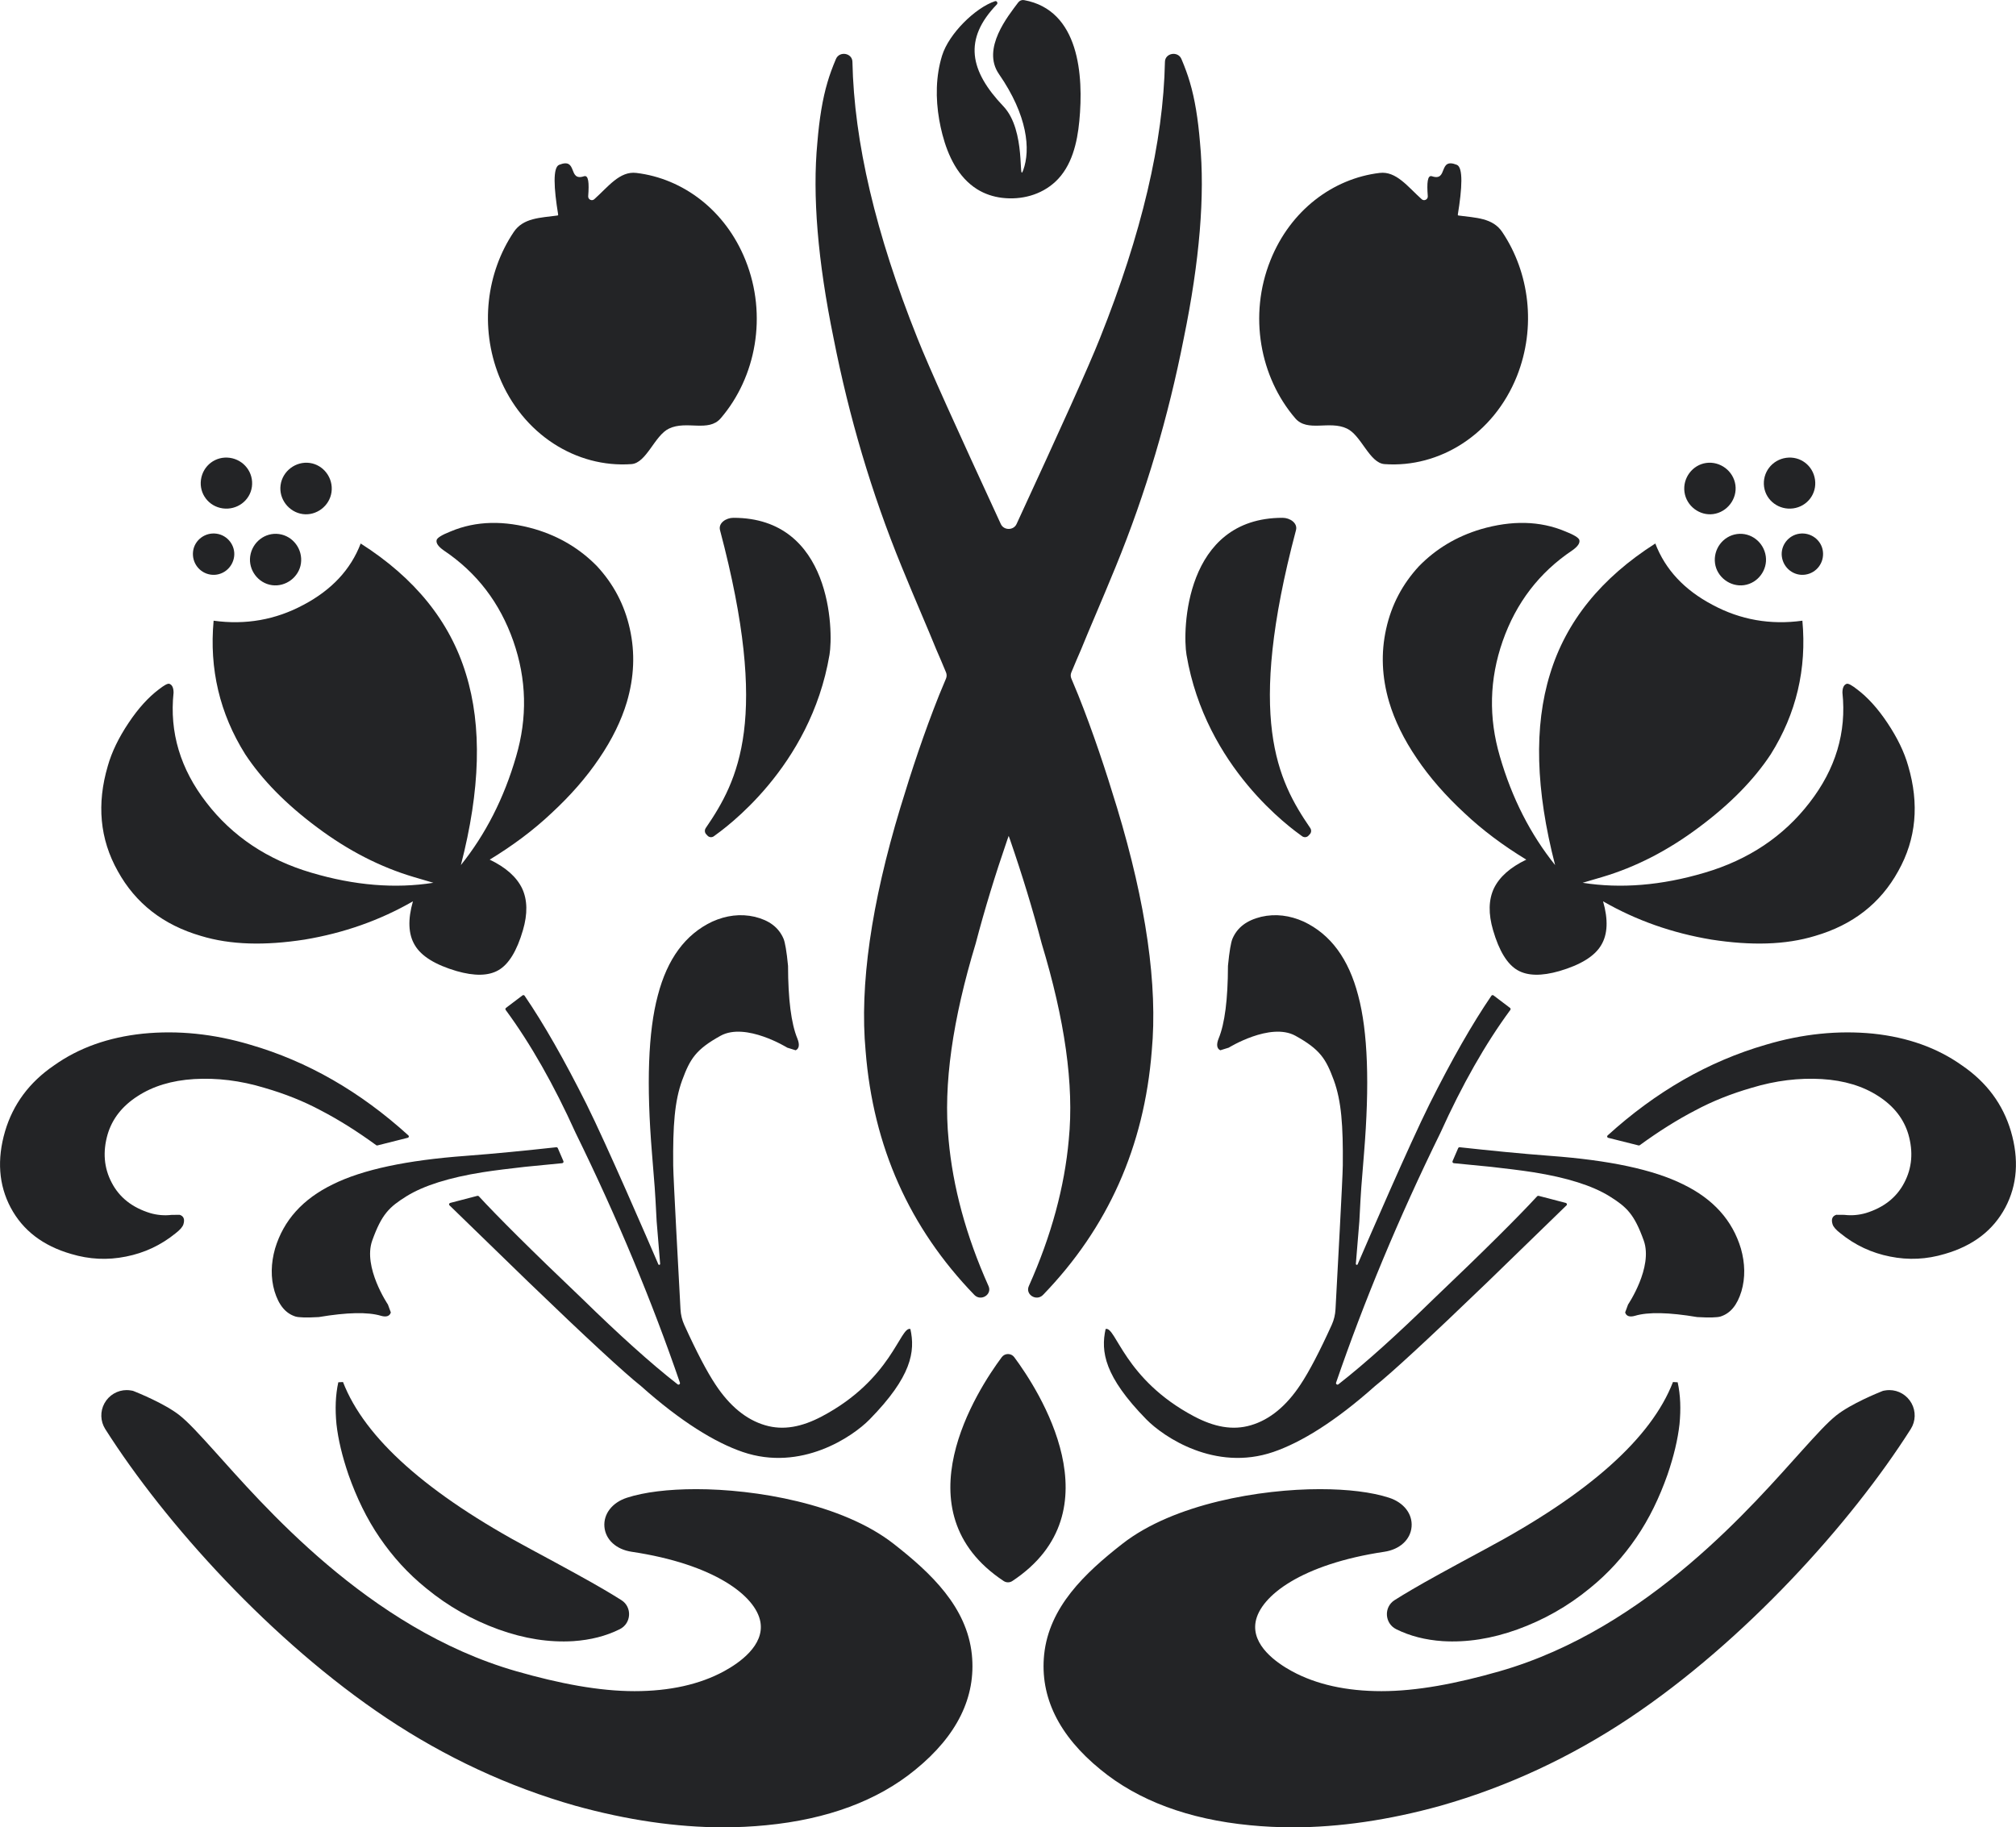
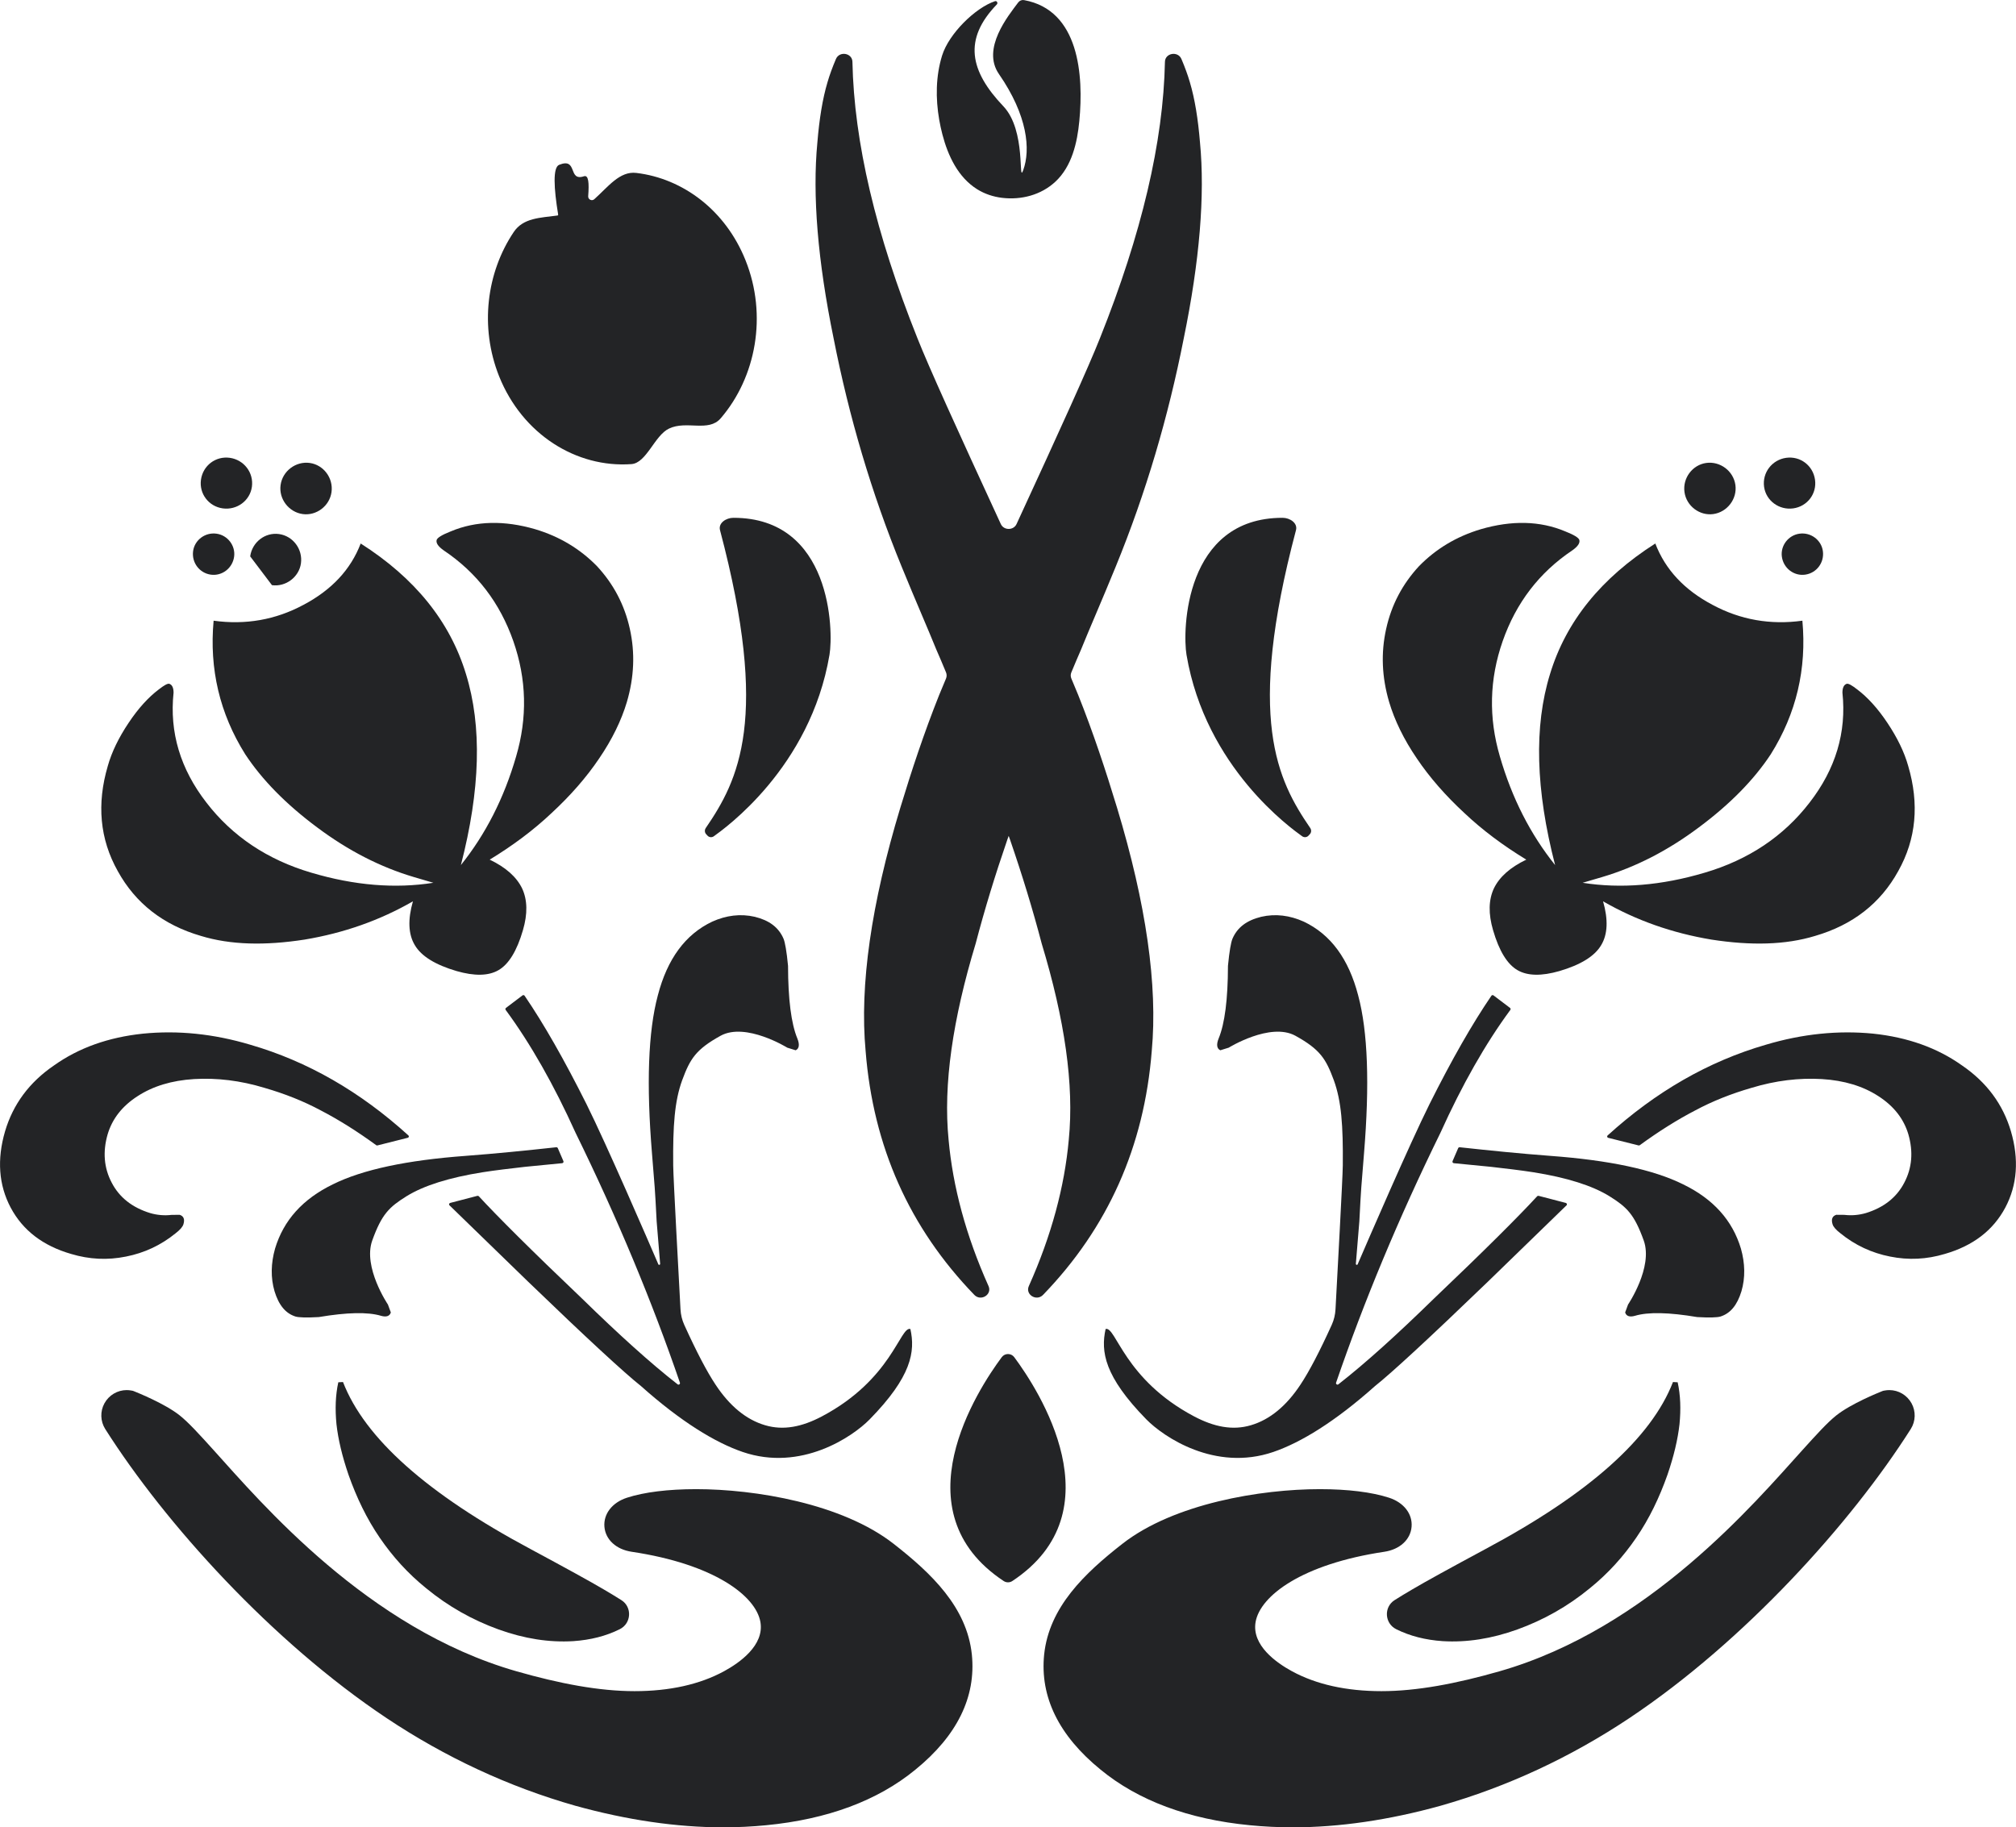
<svg xmlns="http://www.w3.org/2000/svg" version="1.1" id="Layer_1" x="0px" y="0px" viewBox="0 0 92.829 84.155" style="enable-background:new 0 0 92.829 84.155;" xml:space="preserve">
  <style type="text/css">
	.st0{fill:#232426;}
</style>
  <g>
    <g>
      <g>
        <path class="st0" d="M74.966,60.078l-0.134,0.365c0.051,0.172,0.21,0.225,0.454,0.154c0.608-0.182,1.568-0.158,2.857,0.058     c0.002,0,0.005,0.001,0.008,0.001c0.576,0.034,0.919,0.018,1.065-0.023c0.467-0.146,0.776-0.53,0.97-1.163     c0.184-0.626,0.168-1.29-0.023-1.967c-0.391-1.304-1.275-2.286-2.662-2.96c-1.372-0.682-3.418-1.113-6.125-1.312     c-1.378-0.104-2.761-0.243-4.161-0.396c-0.031-0.003-0.06,0.014-0.072,0.042l-0.257,0.595c-0.019,0.044,0.008,0.093,0.056,0.097     c0.48,0.044,1.053,0.103,1.716,0.168c0.682,0.079,1.348,0.155,1.951,0.25c1.545,0.246,2.711,0.616,3.498,1.102     c0.8,0.501,1.142,0.822,1.582,2.044C76.126,58.364,74.966,60.078,74.966,60.078" />
        <path class="st0" d="M72.723,24.869c-0.03-0.104-0.244-0.237-0.65-0.397c-1.161-0.489-2.464-0.514-3.884-0.101     c-1.118,0.333-2.067,0.903-2.85,1.704c-0.758,0.82-1.265,1.772-1.511,2.883c-0.247,1.106-0.201,2.226,0.137,3.375     c0.253,0.847,0.677,1.72,1.274,2.595c0.593,0.882,1.338,1.726,2.182,2.507c0.848,0.803,1.807,1.514,2.859,2.154     c-0.741,0.357-1.233,0.793-1.49,1.321c-0.251,0.533-0.259,1.178-0.042,1.922c0.279,0.963,0.657,1.576,1.127,1.847     c0.459,0.267,1.105,0.28,1.933,0.041c0.973-0.286,1.621-0.684,1.919-1.191c0.304-0.502,0.329-1.182,0.088-2.02     c1.524,0.877,3.179,1.46,4.986,1.762c1.825,0.283,3.412,0.248,4.778-0.169c1.733-0.505,3.008-1.499,3.826-2.982     c0.834-1.485,0.973-3.101,0.461-4.843c-0.181-0.646-0.506-1.31-0.957-1.984c-0.451-0.679-0.922-1.188-1.388-1.54     c-0.255-0.198-0.402-0.28-0.486-0.263c-0.134,0.046-0.196,0.184-0.198,0.407c0.194,1.83-0.314,3.519-1.513,5.065     c-1.193,1.551-2.812,2.636-4.836,3.23c-1.981,0.588-3.86,0.74-5.614,0.463l0.905-0.266c1.539-0.457,3.015-1.213,4.452-2.289     c1.438-1.071,2.533-2.191,3.307-3.365c1.175-1.873,1.659-3.932,1.455-6.15c-1.466,0.203-2.853-0.038-4.14-0.731     c-1.291-0.682-2.173-1.621-2.632-2.824c-2.497,1.591-4.11,3.589-4.847,6.008c-0.748,2.415-0.662,5.342,0.233,8.802     c-1.132-1.413-1.984-3.07-2.544-5.006c-0.522-1.779-0.486-3.549,0.131-5.312c0.617-1.758,1.675-3.149,3.201-4.173     C72.646,25.172,72.759,25.015,72.723,24.869" />
        <path class="st0" d="M75.452,52.752c0.017,0.004,0.036,0.001,0.051-0.01c0.896-0.653,1.745-1.183,2.551-1.601     c0.801-0.43,1.663-0.771,2.595-1.041c1.117-0.339,2.193-0.466,3.24-0.405c1.032,0.063,1.897,0.327,2.604,0.787     c0.713,0.459,1.168,1.046,1.38,1.758c0.23,0.802,0.171,1.546-0.189,2.229c-0.355,0.682-0.946,1.143-1.766,1.397     c-0.323,0.093-0.654,0.123-0.99,0.083l-0.374-0.003c-0.181,0.058-0.243,0.202-0.172,0.435c0.039,0.124,0.154,0.255,0.36,0.415     c0.677,0.551,1.447,0.909,2.292,1.074c0.846,0.17,1.68,0.13,2.516-0.121c1.301-0.375,2.231-1.088,2.789-2.14     c0.549-1.039,0.635-2.215,0.256-3.511c-0.365-1.232-1.107-2.25-2.255-3.033c-1.135-0.807-2.496-1.295-4.1-1.463     c-1.595-0.155-3.24,0.008-4.93,0.512c-2.646,0.767-5.067,2.163-7.287,4.179c-0.036,0.033-0.021,0.095,0.026,0.107L75.452,52.752z     " />
        <path class="st0" d="M79.909,22.338c-0.09-0.649-0.704-1.106-1.344-1.017c-0.632,0.087-1.091,0.693-1.001,1.342     c0.089,0.64,0.695,1.099,1.327,1.012C79.53,23.586,79.997,22.979,79.909,22.338" />
-         <path class="st0" d="M81.308,25.623c-0.091-0.657-0.688-1.117-1.329-1.028s-1.099,0.695-1.008,1.352     c0.086,0.623,0.693,1.091,1.334,1.002C80.946,26.86,81.395,26.247,81.308,25.623" />
        <path class="st0" d="M83.936,25.378c-0.07-0.507-0.553-0.873-1.077-0.8c-0.516,0.071-0.881,0.554-0.811,1.061     c0.074,0.532,0.557,0.898,1.072,0.826C83.645,26.393,84.01,25.91,83.936,25.378" />
        <path class="st0" d="M83.575,22.096c-0.091-0.657-0.678-1.101-1.327-1.012c-0.649,0.09-1.109,0.679-1.019,1.336     c0.089,0.64,0.692,1.082,1.341,0.993C83.22,23.324,83.664,22.737,83.575,22.096" />
        <path class="st0" d="M72.099,55.399l-1.251-0.326c-0.025-0.006-0.05,0-0.067,0.019c-0.826,0.898-2.41,2.483-4.761,4.72     c-1.674,1.636-3.139,2.963-4.392,3.941c-0.053,0.042-0.128-0.013-0.106-0.077c1.269-3.699,2.858-7.537,4.804-11.506     c0.995-2.203,2.07-4.1,3.218-5.658c0.022-0.03,0.016-0.072-0.014-0.095l-0.758-0.574c-0.032-0.024-0.077-0.018-0.099,0.015     c-0.881,1.29-1.826,2.946-2.849,4.99c-0.913,1.832-2.838,6.282-3.309,7.378c-0.019,0.045-0.087,0.027-0.083-0.022     c0.084-1.018,0.161-1.947,0.161-1.958c0.084-1.63,0.084-1.504,0.215-3.129c0.261-3.177,0.178-5.607-0.269-7.274     c-0.438-1.685-1.268-2.812-2.504-3.398c-0.644-0.29-1.304-0.375-1.961-0.223c-0.665,0.163-1.101,0.486-1.326,1.016     c-0.066,0.165-0.14,0.562-0.204,1.234c0,0.006-0.001,0.016-0.001,0.022c-0.004,1.521-0.144,2.641-0.428,3.33     c-0.113,0.278-0.087,0.469,0.076,0.545l0.387-0.12c0,0,1.909-1.182,3.067-0.551c1.146,0.634,1.408,1.065,1.772,2.048     c0.352,0.967,0.431,2.097,0.414,3.923c-0.007,0.632-0.254,5.077-0.336,6.633c-0.013,0.246-0.071,0.487-0.173,0.712     c-0.561,1.236-1.042,2.155-1.44,2.753c-0.649,0.983-1.412,1.614-2.28,1.869c-0.847,0.253-1.705,0.076-2.617-0.406     c-3.231-1.708-3.599-4.162-4.075-4.025c-0.23,1.038-0.059,2.187,1.874,4.161c0.789,0.806,3.163,2.42,5.848,1.502     c1.267-0.433,2.844-1.395,4.684-3.036c0.746-0.591,2.489-2.196,5.202-4.812c1.653-1.61,2.856-2.77,3.612-3.508     C72.17,55.477,72.151,55.413,72.099,55.399z" />
      </g>
      <path class="st0" d="M46.703,62.504c1.105,1.488,4.769,7.093-0.09,10.309c-0.119,0.079-0.278,0.079-0.397,0    c-4.859-3.216-1.196-8.822-0.09-10.309C46.27,62.31,46.559,62.31,46.703,62.504z" />
      <path class="st0" d="M59.532,84.155c-0.667,0-1.333-0.032-1.979-0.096c-2.828-0.273-5.142-1.135-6.876-2.561    c-1.921-1.564-2.797-3.348-2.598-5.299c0.228-2.186,1.865-3.743,3.601-5.1c2.377-1.858,6.384-2.518,9.093-2.518    c1.292,0,2.394,0.137,3.188,0.395c0.679,0.221,1.086,0.746,1.037,1.337c-0.049,0.593-0.543,1.046-1.256,1.152    c-3.8,0.568-5.714,2.032-5.926,3.23c-0.191,1.081,0.967,1.887,1.674,2.272c1.119,0.608,2.506,0.917,4.121,0.917    c1.624,0,3.443-0.344,5.439-0.916C75.917,75,80.808,69.2,83.007,66.768c0.635-0.702,1.137-1.257,1.55-1.585    c0.679-0.539,1.942-1.047,2.084-1.104l0.066-0.026l0.069-0.013c0.073-0.014,0.147-0.021,0.22-0.021    c0.425,0,0.817,0.233,1.024,0.609c0.204,0.372,0.19,0.826-0.037,1.184c-2.758,4.347-7.666,9.782-12.952,13.31    c-2.703,1.804-5.627,3.167-8.692,4.038C63.959,83.821,61.67,84.155,59.532,84.155z" />
      <path class="st0" d="M66.433,75.581c1.11,0.067,2.251-0.112,3.436-0.538c1.203-0.436,2.316-1.058,3.341-1.902    c0.843-0.683,1.536-1.452,2.133-2.324s1.062-1.837,1.439-2.903c0.289-0.846,0.474-1.618,0.553-2.326    c0.067-0.695,0.046-1.335-0.085-1.929l-0.216-0.011c-1.003,2.589-3.877,5.15-8.629,7.689c-1.619,0.871-2.77,1.502-3.392,1.871    c-0.279,0.163-0.544,0.324-0.797,0.484c-0.505,0.319-0.462,1.071,0.073,1.338C64.919,75.345,65.635,75.527,66.433,75.581" />
      <path class="st0" d="M33.297,84.155c0.667,0,1.333-0.032,1.979-0.096c2.828-0.273,5.142-1.135,6.876-2.561    c1.921-1.564,2.797-3.348,2.598-5.299c-0.228-2.186-1.865-3.743-3.601-5.1c-2.377-1.858-6.384-2.518-9.093-2.518    c-1.292,0-2.394,0.137-3.188,0.395c-0.679,0.221-1.086,0.746-1.037,1.337c0.049,0.593,0.543,1.046,1.256,1.152    c3.8,0.568,5.714,2.032,5.926,3.23c0.191,1.081-0.967,1.887-1.674,2.272c-1.119,0.608-2.506,0.917-4.121,0.917    c-1.624,0-3.443-0.344-5.439-0.916C16.911,75,12.021,69.2,9.822,66.768c-0.635-0.702-1.137-1.257-1.55-1.585    c-0.679-0.539-1.942-1.047-2.084-1.104l-0.066-0.026L6.053,64.04c-0.073-0.014-0.147-0.021-0.22-0.021    c-0.425,0-0.817,0.233-1.024,0.609C4.605,65,4.619,65.454,4.846,65.813c2.758,4.347,7.666,9.782,12.952,13.31    c2.703,1.804,5.627,3.167,8.692,4.038C28.87,83.821,31.158,84.155,33.297,84.155z" />
      <path class="st0" d="M26.395,75.581c-1.11,0.067-2.251-0.112-3.436-0.538c-1.203-0.436-2.316-1.058-3.341-1.902    c-0.843-0.683-1.536-1.452-2.133-2.324s-1.062-1.837-1.439-2.903c-0.289-0.846-0.474-1.618-0.553-2.326    c-0.067-0.695-0.046-1.335,0.085-1.929l0.216-0.011c1.003,2.589,3.877,5.15,8.629,7.689c1.619,0.871,2.77,1.502,3.392,1.871    c0.279,0.163,0.544,0.324,0.797,0.484c0.505,0.319,0.462,1.071-0.073,1.338C27.91,75.345,27.194,75.527,26.395,75.581" />
-       <path class="st0" d="M58.499,11.988c0.922-2.307,2.883-3.767,5.027-4.024c0.767-0.094,1.296,0.637,1.939,1.212    c0.112,0.1,0.291,0.009,0.279-0.141c-0.047-0.615-0.017-0.987,0.195-0.917c0.755,0.25,0.268-0.875,1.139-0.529    c0.303,0.115,0.247,1.086,0.049,2.293c-0.003,0.021,0.011,0.041,0.032,0.043c0.793,0.108,1.579,0.105,2.017,0.766    c1.245,1.858,1.574,4.363,0.671,6.636c-1.074,2.681-3.563,4.23-6.095,4.047c-0.696-0.051-1.068-1.326-1.731-1.637    c-0.807-0.387-1.816,0.183-2.38-0.474C58.02,17.374,57.48,14.531,58.499,11.988z" />
      <path class="st0" d="M51.371,26.105c1.398-3.413,2.426-6.917,3.135-10.515c0.735-3.577,0.982-6.597,0.749-9.029    c-0.089-1.082-0.238-2.01-0.466-2.773c-0.096-0.329-0.225-0.686-0.389-1.071c-0.161-0.379-0.751-0.278-0.759,0.13    c-0.074,3.689-1.073,7.925-2.989,12.719c-0.529,1.338-1.829,4.2-3.844,8.569c-0.138,0.299-0.586,0.299-0.724,0    c-2.015-4.369-3.315-7.23-3.844-8.569c-1.916-4.794-2.914-9.03-2.989-12.719c-0.008-0.409-0.598-0.509-0.759-0.13    c-0.164,0.386-0.294,0.742-0.389,1.071c-0.228,0.763-0.377,1.691-0.466,2.773c-0.233,2.432,0.015,5.452,0.749,9.029    c0.708,3.598,1.736,7.102,3.135,10.515c0.65,1.591,1.206,2.852,1.595,3.815c0.138,0.313,0.286,0.663,0.445,1.047    c0.037,0.089,0.037,0.192,0,0.281c-0.111,0.265-0.219,0.522-0.319,0.766c-0.687,1.723-1.259,3.447-1.785,5.182    c-1.341,4.43-1.879,8.183-1.599,11.207c0.349,4.408,2.02,8.144,5.006,11.232c0.302,0.313,0.829-0.015,0.654-0.406    c-1.043-2.33-1.644-4.581-1.839-6.739c-0.253-2.536,0.191-5.55,1.246-9.033c0.415-1.579,0.892-3.142,1.457-4.783    c0.02-0.06,0.043-0.118,0.064-0.178c0.021,0.06,0.043,0.118,0.064,0.178c0.565,1.641,1.042,3.204,1.457,4.783    c1.055,3.484,1.499,6.497,1.246,9.033c-0.195,2.159-0.796,4.409-1.839,6.739c-0.175,0.391,0.352,0.718,0.654,0.406    c2.986-3.089,4.657-6.825,5.006-11.232c0.28-3.024-0.258-6.777-1.599-11.207c-0.526-1.735-1.098-3.459-1.785-5.182    c-0.1-0.244-0.208-0.501-0.319-0.766c-0.038-0.089-0.038-0.191,0-0.281c0.16-0.384,0.307-0.734,0.445-1.047    C50.165,28.957,50.721,27.696,51.371,26.105z" />
      <path class="st0" d="M54.634,30.155c0.881,5.211,4.848,8.013,5.324,8.357c0.085,0.061,0.2,0.057,0.278-0.012l0.06-0.064    c0.087-0.078,0.101-0.206,0.035-0.303c-1.504-2.197-2.96-5.027-0.656-13.717c0.087-0.327-0.278-0.569-0.616-0.569    C54.533,23.844,54.448,29.055,54.634,30.155z" />
      <g>
        <path class="st0" d="M17.862,60.078l0.134,0.365c-0.051,0.172-0.21,0.225-0.454,0.154c-0.608-0.182-1.568-0.158-2.857,0.058     c-0.002,0-0.005,0.001-0.008,0.001c-0.576,0.034-0.919,0.018-1.065-0.023c-0.467-0.146-0.776-0.53-0.97-1.163     c-0.184-0.626-0.168-1.29,0.023-1.967c0.391-1.304,1.275-2.286,2.662-2.96c1.372-0.682,3.418-1.113,6.125-1.312     c1.378-0.104,2.761-0.243,4.161-0.396c0.031-0.003,0.06,0.014,0.072,0.042l0.257,0.595c0.019,0.044-0.008,0.093-0.056,0.097     c-0.48,0.044-1.053,0.103-1.716,0.168c-0.682,0.079-1.348,0.155-1.951,0.25c-1.545,0.246-2.711,0.616-3.498,1.102     c-0.8,0.501-1.142,0.822-1.582,2.044C16.703,58.364,17.862,60.078,17.862,60.078" />
        <path class="st0" d="M20.106,24.869c0.03-0.104,0.244-0.237,0.65-0.397c1.161-0.489,2.464-0.514,3.884-0.101     c1.118,0.333,2.067,0.903,2.85,1.704c0.758,0.82,1.265,1.772,1.511,2.883c0.247,1.106,0.201,2.226-0.137,3.375     c-0.253,0.847-0.677,1.72-1.274,2.595c-0.593,0.882-1.338,1.726-2.182,2.507c-0.848,0.803-1.807,1.514-2.859,2.154     c0.741,0.357,1.233,0.793,1.49,1.321c0.251,0.533,0.259,1.178,0.042,1.922c-0.279,0.963-0.657,1.576-1.127,1.847     c-0.459,0.267-1.105,0.28-1.933,0.041c-0.973-0.286-1.621-0.684-1.919-1.191c-0.304-0.502-0.329-1.182-0.088-2.02     c-1.524,0.877-3.179,1.46-4.986,1.762c-1.825,0.283-3.412,0.248-4.778-0.169c-1.733-0.505-3.008-1.499-3.826-2.982     c-0.834-1.485-0.973-3.101-0.461-4.843c0.181-0.646,0.506-1.31,0.957-1.984c0.451-0.679,0.922-1.188,1.388-1.54     c0.255-0.198,0.402-0.28,0.486-0.263c0.134,0.046,0.196,0.184,0.198,0.407c-0.194,1.83,0.314,3.519,1.513,5.065     c1.193,1.551,2.812,2.636,4.836,3.23c1.981,0.588,3.86,0.74,5.614,0.463l-0.905-0.266c-1.539-0.457-3.015-1.213-4.452-2.289     c-1.438-1.071-2.533-2.191-3.307-3.365c-1.175-1.873-1.659-3.932-1.455-6.15c1.466,0.203,2.853-0.038,4.14-0.731     c1.291-0.682,2.173-1.621,2.632-2.824c2.497,1.591,4.11,3.589,4.847,6.008c0.748,2.415,0.662,5.342-0.233,8.802     c1.132-1.413,1.984-3.07,2.544-5.006c0.522-1.779,0.486-3.549-0.131-5.312c-0.617-1.758-1.675-3.149-3.201-4.173     C20.183,25.172,20.069,25.015,20.106,24.869" />
        <path class="st0" d="M17.377,52.752c-0.017,0.004-0.036,0.001-0.051-0.01c-0.896-0.653-1.745-1.183-2.551-1.601     c-0.801-0.43-1.663-0.771-2.595-1.041c-1.117-0.339-2.193-0.466-3.24-0.405c-1.032,0.063-1.897,0.327-2.604,0.787     c-0.713,0.459-1.168,1.046-1.38,1.758c-0.23,0.802-0.171,1.546,0.189,2.229c0.355,0.682,0.946,1.143,1.766,1.397     C7.233,55.96,7.564,55.99,7.9,55.95l0.374-0.003c0.181,0.058,0.243,0.202,0.172,0.435c-0.039,0.124-0.154,0.255-0.36,0.415     c-0.677,0.551-1.447,0.909-2.292,1.074c-0.846,0.17-1.68,0.13-2.516-0.121c-1.301-0.375-2.231-1.088-2.789-2.14     c-0.549-1.039-0.635-2.215-0.256-3.511c0.365-1.232,1.107-2.25,2.255-3.033c1.135-0.807,2.496-1.295,4.1-1.463     c1.597-0.158,3.242,0.005,4.931,0.509c2.646,0.767,5.067,2.163,7.287,4.179c0.036,0.033,0.021,0.095-0.026,0.107L17.377,52.752z" />
        <path class="st0" d="M12.92,22.338c0.09-0.649,0.704-1.106,1.344-1.017c0.632,0.087,1.091,0.693,1.001,1.342     c-0.089,0.64-0.695,1.099-1.327,1.012C13.298,23.586,12.831,22.979,12.92,22.338" />
-         <path class="st0" d="M11.52,25.623c0.091-0.657,0.688-1.117,1.329-1.028s1.099,0.695,1.008,1.352     c-0.086,0.623-0.693,1.091-1.334,1.002C11.883,26.86,11.434,26.247,11.52,25.623" />
+         <path class="st0" d="M11.52,25.623c0.091-0.657,0.688-1.117,1.329-1.028s1.099,0.695,1.008,1.352     c-0.086,0.623-0.693,1.091-1.334,1.002" />
        <path class="st0" d="M8.892,25.378c0.07-0.507,0.553-0.873,1.077-0.8c0.516,0.071,0.881,0.554,0.811,1.061     c-0.074,0.532-0.557,0.898-1.072,0.826C9.184,26.393,8.819,25.91,8.892,25.378" />
        <path class="st0" d="M9.253,22.096c0.091-0.657,0.678-1.101,1.327-1.012c0.649,0.09,1.109,0.679,1.019,1.336     c-0.089,0.64-0.692,1.082-1.341,0.993C9.609,23.324,9.165,22.737,9.253,22.096" />
        <path class="st0" d="M20.73,55.399l1.251-0.326c0.025-0.006,0.05,0,0.067,0.019c0.826,0.898,2.41,2.483,4.761,4.72     c1.674,1.636,3.139,2.963,4.392,3.941c0.053,0.042,0.128-0.013,0.106-0.077c-1.269-3.699-2.858-7.537-4.804-11.506     c-0.995-2.203-2.07-4.1-3.218-5.658c-0.022-0.03-0.016-0.072,0.014-0.095l0.758-0.574c0.032-0.024,0.077-0.018,0.099,0.015     c0.881,1.29,1.826,2.946,2.849,4.99c0.913,1.832,2.838,6.282,3.309,7.378c0.019,0.045,0.087,0.027,0.083-0.022     c-0.084-1.018-0.161-1.947-0.161-1.958c-0.084-1.63-0.084-1.504-0.215-3.129c-0.261-3.177-0.178-5.607,0.269-7.274     c0.438-1.685,1.268-2.812,2.504-3.398c0.644-0.29,1.304-0.375,1.961-0.223c0.665,0.163,1.101,0.486,1.326,1.016     c0.066,0.165,0.14,0.562,0.204,1.234c0,0.006,0.001,0.016,0.001,0.022c0.004,1.521,0.144,2.641,0.428,3.33     c0.113,0.278,0.087,0.469-0.076,0.545l-0.387-0.12c0,0-1.909-1.182-3.067-0.551c-1.146,0.634-1.408,1.065-1.772,2.048     c-0.352,0.967-0.431,2.097-0.414,3.923c0.007,0.632,0.254,5.077,0.336,6.633c0.013,0.246,0.071,0.487,0.173,0.712     c0.561,1.236,1.042,2.155,1.44,2.753c0.649,0.983,1.412,1.614,2.28,1.869c0.847,0.253,1.705,0.076,2.617-0.406     c3.231-1.708,3.599-4.162,4.075-4.025c0.23,1.038,0.059,2.187-1.874,4.161c-0.789,0.806-3.163,2.42-5.848,1.502     c-1.267-0.433-2.844-1.395-4.684-3.036c-0.746-0.591-2.489-2.196-5.202-4.812c-1.653-1.61-2.856-2.77-3.612-3.508     C20.659,55.477,20.678,55.413,20.73,55.399z" />
      </g>
      <path class="st0" d="M34.329,11.988c-0.922-2.307-2.883-3.767-5.027-4.024c-0.767-0.094-1.296,0.637-1.939,1.212    c-0.112,0.1-0.291,0.009-0.279-0.141c0.047-0.615,0.017-0.987-0.195-0.917c-0.755,0.25-0.268-0.875-1.139-0.529    c-0.303,0.115-0.247,1.086-0.049,2.293c0.003,0.021-0.011,0.041-0.032,0.043c-0.793,0.108-1.579,0.105-2.017,0.766    c-1.245,1.858-1.574,4.363-0.671,6.636c1.074,2.681,3.563,4.23,6.095,4.047c0.696-0.051,1.068-1.326,1.731-1.637    c0.807-0.387,1.816,0.183,2.38-0.474C34.809,17.374,35.348,14.531,34.329,11.988z" />
      <path class="st0" d="M33.77,23.847c-0.338,0-0.703,0.242-0.616,0.569c2.304,8.69,0.848,11.52-0.656,13.717    c-0.066,0.096-0.052,0.225,0.035,0.303l0.06,0.064c0.078,0.069,0.194,0.074,0.278,0.012c0.475-0.344,4.443-3.145,5.324-8.357    C38.381,29.055,38.296,23.844,33.77,23.847z" />
    </g>
    <g id="XMLID_4_">
      <g>
        <g id="XMLID_11_">
          <path class="st0" d="M43.247,5.515c0.04,0.229,0.089,0.455,0.147,0.677c0.255,0.975,0.718,1.974,1.603,2.525      c0.347,0.216,0.739,0.345,1.144,0.394c0.885,0.106,1.797-0.129,2.457-0.745c0.759-0.708,1.006-1.798,1.101-2.795      c0.201-2.098-0.001-5.105-2.545-5.566c-0.103-0.019-0.207,0.024-0.269,0.107c-0.456,0.611-1.7,2.125-0.887,3.299      c1.321,1.909,1.464,3.478,1.116,4.428c-0.243,0.666,0.154-1.824-0.912-2.944c-1.553-1.631-1.852-3.084-0.303-4.69      c0.064-0.066,0.003-0.179-0.084-0.15c-0.9,0.299-2.122,1.491-2.436,2.506C43.086,3.508,43.077,4.535,43.247,5.515z" />
        </g>
      </g>
    </g>
  </g>
</svg>